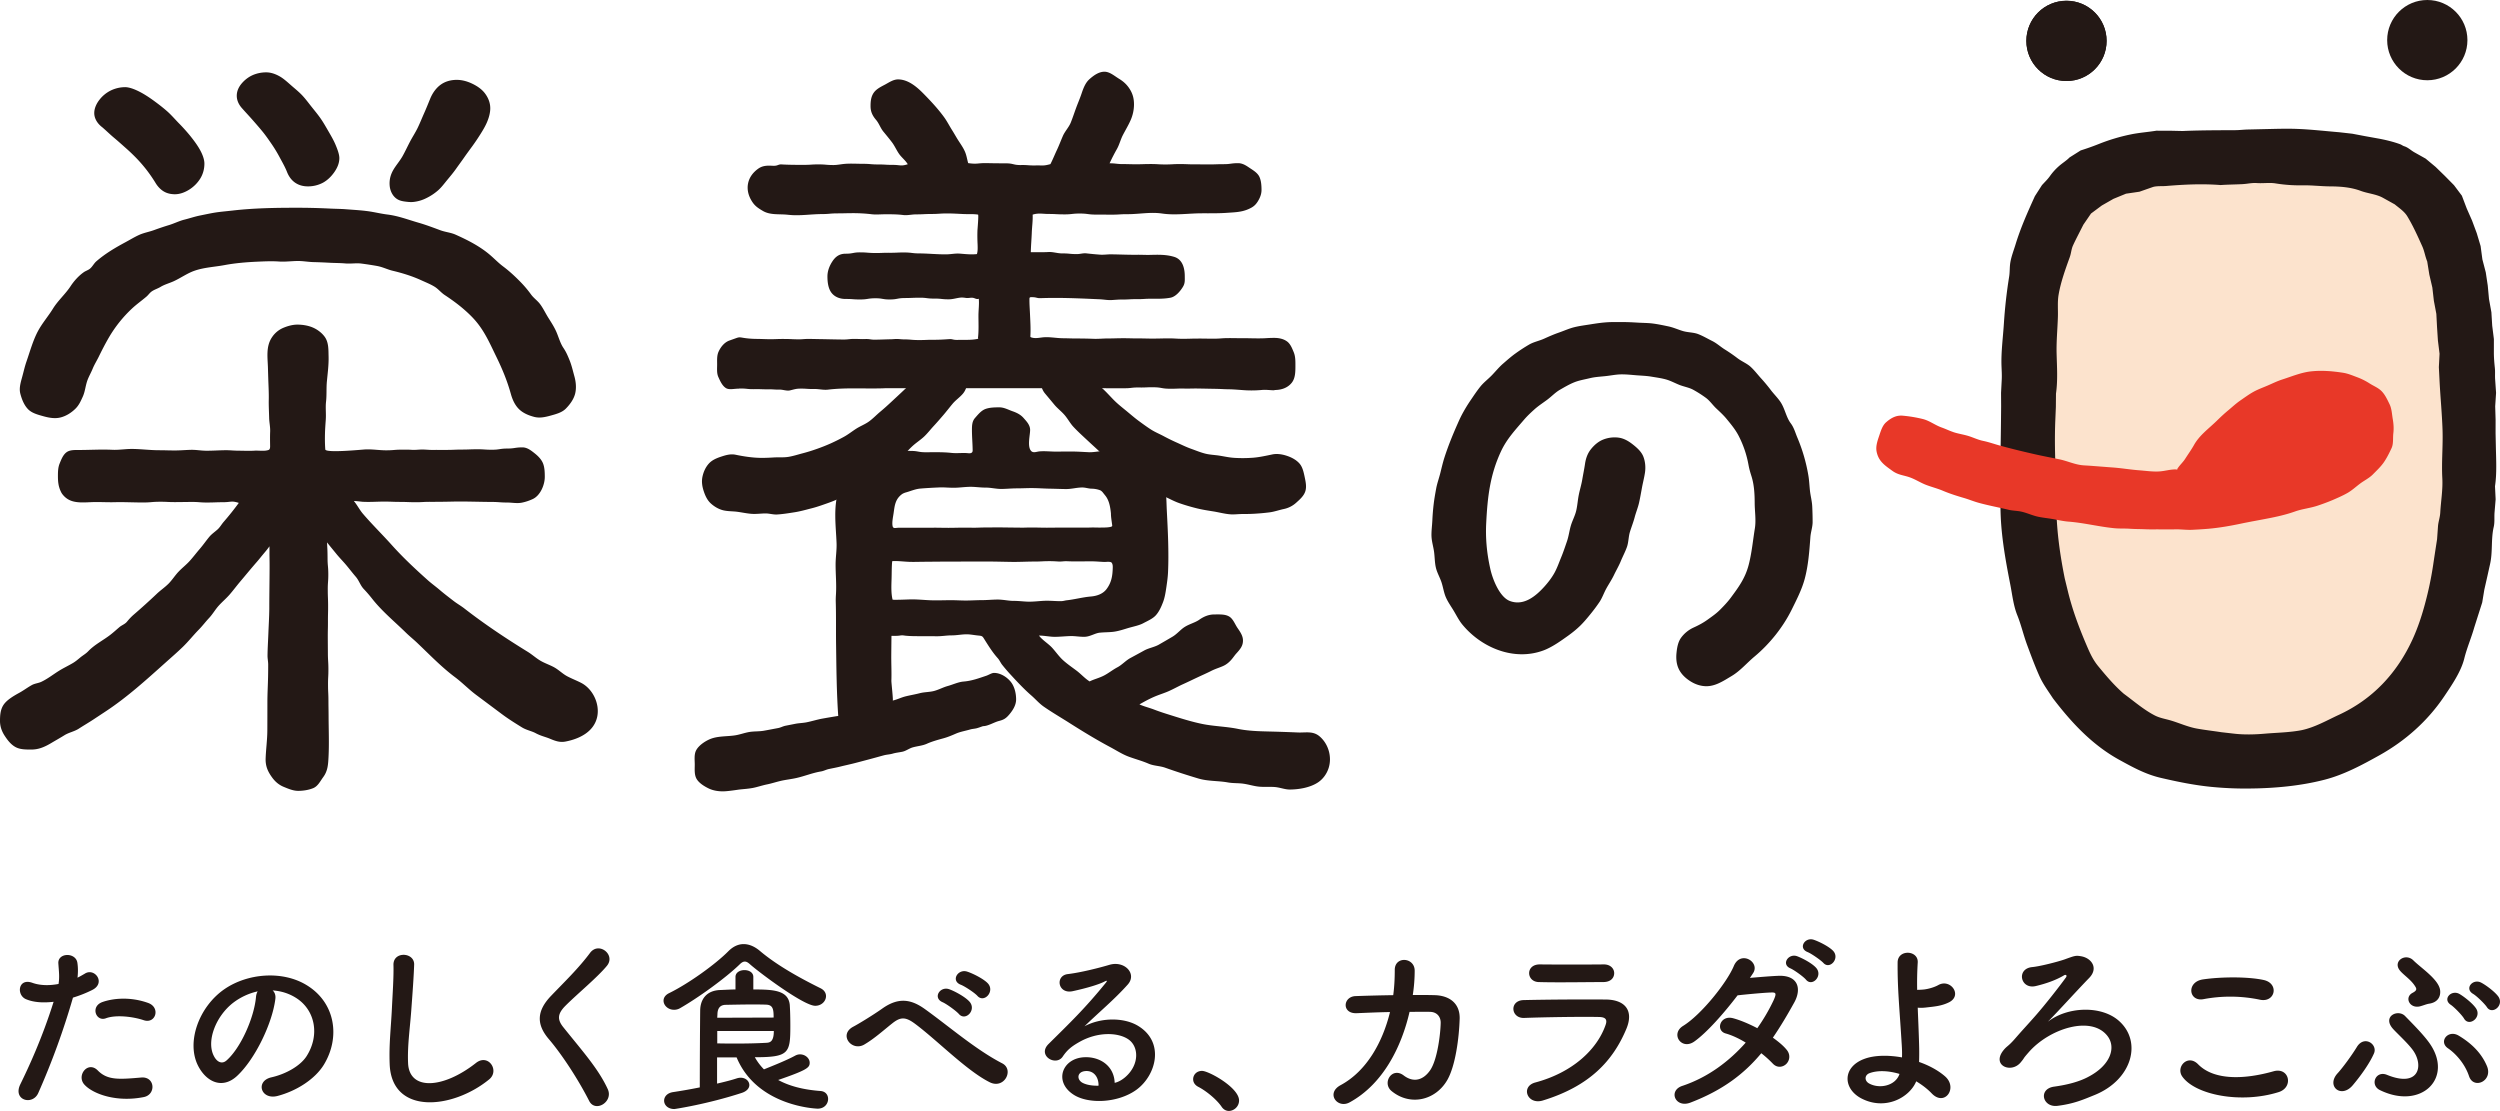
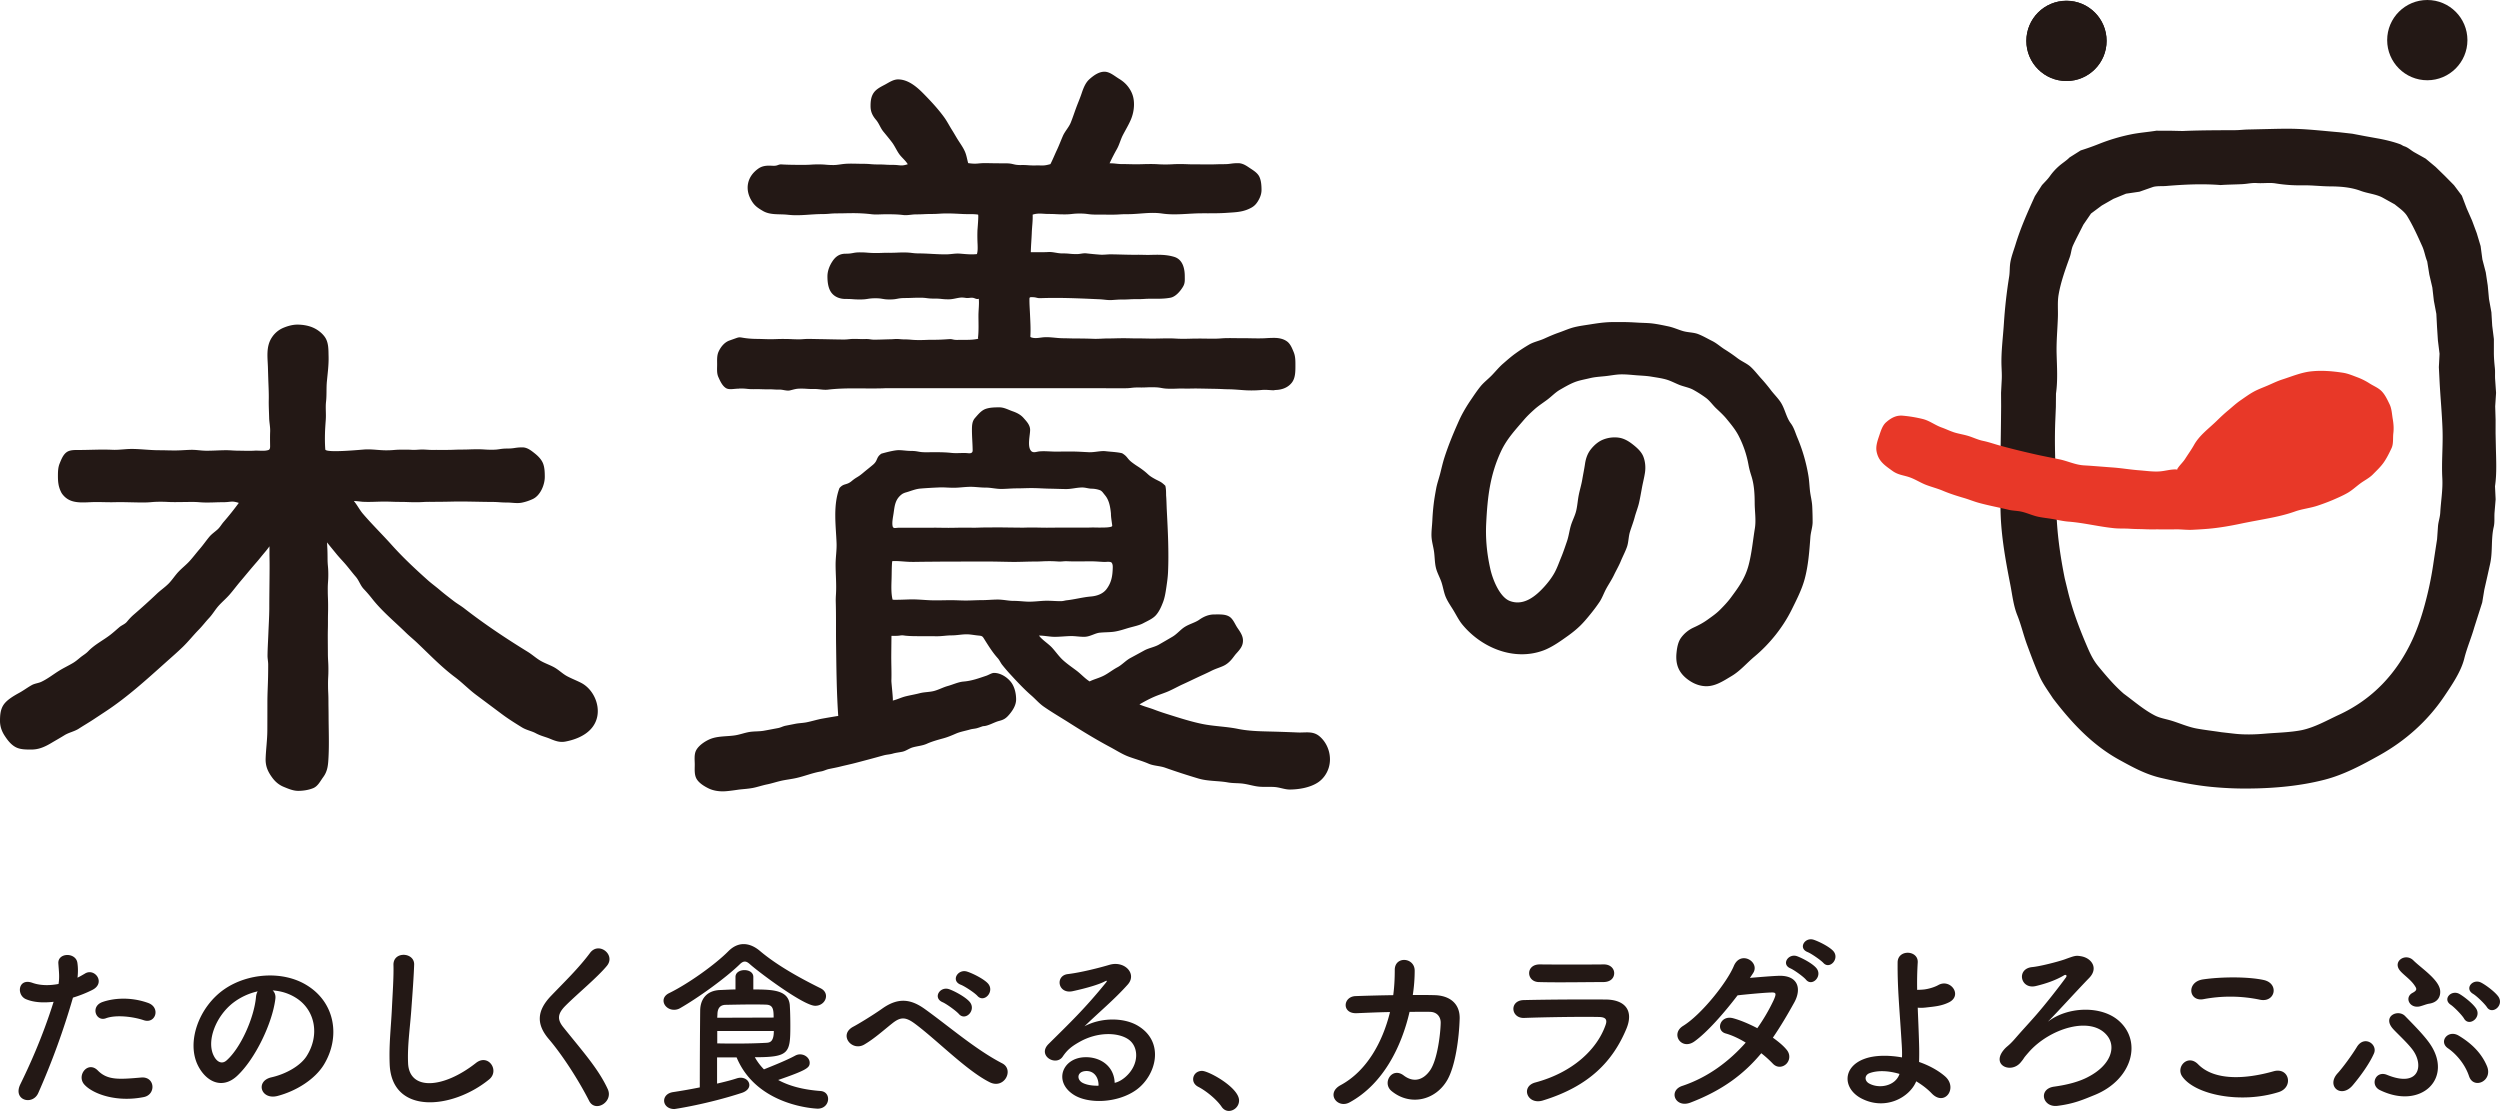
<svg xmlns="http://www.w3.org/2000/svg" viewBox="0 0 317.366 141.029" width="317.366" height="141.029">
-   <path d="M313.32 58.267c0 13.72-2.365 23.255-7.042 29.36s-11.665 8.78-20.91 8.78c-9.246 0-16.234-2.675-20.91-8.78-4.677-6.105-7.043-15.64-7.043-29.36s.307-25.518 3.954-31.729c3.647-6.21 10.635-6.832 23.999-6.832 13.363 0 20.35.622 23.998 6.832 3.647 6.21 3.954 18.009 3.954 31.729z" fill="#fce3cd" />
  <path d="M285.367 100.103a44.762 44.762 0 0 1-4.728-.22c-2.15-.216-4.233-.647-6.334-1.136-1.926-.449-3.528-1.332-5.26-2.284-3.44-1.891-6.074-4.723-8.435-7.816-.624-.962-1.259-1.799-1.728-2.853-.573-1.288-1.062-2.612-1.551-3.934-.467-1.26-.746-2.531-1.25-3.778-.484-1.201-.627-2.576-.877-3.854-.593-3.024-1.15-6.076-1.237-9.165-.11-3.931.016-7.836.053-11.765l.017-1.711-.01-1.711.088-1.707c.028-.559-.01-1.137-.03-1.696-.065-1.768.19-3.644.303-5.414.127-1.988.35-3.97.667-5.938.095-.591.052-1.176.143-1.755.12-.772.433-1.564.661-2.311.664-2.173 1.535-4.106 2.461-6.15l.895-1.396c.337-.378.73-.742 1.018-1.157a7.303 7.303 0 0 1 1.166-1.285c.427-.377.93-.674 1.323-1.08l1.413-.891a32.35 32.35 0 0 0 2.34-.832 23.735 23.735 0 0 1 3.978-1.192c1.1-.23 2.192-.3 3.295-.48l1.664.001 1.66.038c1.486-.065 2.973-.086 4.46-.096.744-.005 1.488-.007 2.233-.01.537-.003 1.061-.073 1.602-.085.887-.019 1.774-.042 2.661-.062 1.19-.027 2.347-.059 3.538-.015 1.809.067 3.607.276 5.407.426l1.649.187 1.63.31 1.628.293c.909.163 1.938.412 2.806.73.184.066.329.199.524.258.482.145.848.523 1.282.766l1.435.804 1.262 1.052 1.174 1.142 1.162 1.178 1 1.333.61 1.608.685 1.555.594 1.597.49 1.633.225 1.693.43 1.649.253 1.684.156 1.697.305 1.682.103 1.704.213 1.698-.002 1.71c-.001.655.057 1.308.125 1.958.052.497.001.973.036 1.455l.118 1.706-.111 1.71.051 1.71-.003 1.71.036 1.711c.034 1.632.136 3.404-.11 5.017l.082 1.657-.137 1.648c-.053.637.038 1.24-.106 1.859-.362 1.563-.11 3.163-.467 4.728l-.359 1.617-.366 1.613-.269 1.632-.503 1.576-.5 1.57c-.38 1.34-.938 2.616-1.275 3.975-.414 1.667-1.596 3.386-2.545 4.796-2.106 3.13-4.928 5.64-8.22 7.478-2.212 1.235-4.484 2.46-6.95 3.1-3.138.815-6.51 1.106-9.747 1.125zm-.01-76.797a9.267 9.267 0 0 1-.684.07c-.925.047-1.845.051-2.771.116-2.334-.184-4.594-.073-6.938.12-.52.044-1.22-.027-1.71.145l-1.656.58-1.71.251-1.592.653-1.48.846-1.37 1.02-.97 1.415-.76 1.495c-.189.373-.377.75-.55 1.13-.228.5-.232.986-.418 1.5-.559 1.55-1.146 3.166-1.42 4.787-.149.879-.059 1.866-.085 2.758-.047 1.559-.206 3.153-.164 4.71.045 1.676.16 3.407-.08 5.068l-.015 1.689-.07 1.69c-.092 2.253-.045 4.508.06 6.758.067 1.475.05 2.95.074 4.426.049 3 .476 5.96 1.061 8.886l.397 1.627c.585 2.41 1.422 4.635 2.395 6.909.417.973.791 1.808 1.48 2.643 1.025 1.241 2.012 2.414 3.225 3.471 1.277.93 2.567 2.067 3.983 2.779.56.282 1.209.4 1.818.568 1.14.315 2.256.853 3.476 1.074 1.022.185 2.06.299 3.088.459l1.693.194c1.202.138 2.58.105 3.774.001 1.607-.14 3.12-.149 4.686-.44 1.697-.34 3.37-1.306 4.76-1.946 4.304-1.98 7.399-5.282 9.38-9.597.66-1.44 1.164-2.965 1.575-4.488a43.466 43.466 0 0 0 1.035-4.909c.164-1.103.332-2.205.504-3.307l.118-1.668c.05-.58.253-1.112.286-1.712.082-1.482.34-2.881.261-4.371-.11-2.07.098-4.082.028-6.155-.071-2.085-.28-4.204-.382-6.263l-.084-1.686.088-1.696-.209-1.682-.11-1.688-.089-1.69-.315-1.663-.192-1.677-.385-1.65-.268-1.667c-.264-.64-.344-1.291-.63-1.924-.58-1.29-1.162-2.588-1.895-3.802-.382-.631-1.032-1.05-1.596-1.518l-1.515-.842c-.83-.46-1.92-.54-2.805-.872-1.22-.457-2.558-.563-3.85-.57-1.18-.006-2.361-.156-3.544-.135a19.165 19.165 0 0 1-3.45-.248c-.705-.115-1.595.018-2.351-.039-.383-.028-.756.02-1.132.067zm-68.733 63.806c-.737 0-1.445-.248-2.06-.643-.598-.384-1.158-.897-1.474-1.593-.289-.635-.329-1.328-.265-1.975.065-.668.185-1.388.575-1.934a4.07 4.07 0 0 1 1.586-1.297c.608-.276 1.2-.583 1.768-.993.542-.391 1.108-.773 1.6-1.27.473-.477.95-.973 1.366-1.534.999-1.347 1.822-2.468 2.263-4.146.397-1.511.544-3.146.789-4.641.173-1.062-.017-2.164-.021-3.227-.005-1.128-.062-2.299-.402-3.382-.157-.498-.288-.93-.382-1.456a13.05 13.05 0 0 0-1.248-3.686c-.412-.8-.975-1.477-1.546-2.17-.4-.487-.863-.902-1.31-1.326-.453-.431-.815-.976-1.316-1.342-.501-.367-1.04-.71-1.587-1.012-.54-.297-1.187-.393-1.772-.626-.569-.227-1.122-.534-1.733-.701-.588-.16-1.21-.242-1.837-.347-.6-.1-1.222-.12-1.858-.169-.606-.046-1.224-.118-1.863-.118-.712 0-1.382.146-2.038.218-.7.077-1.378.106-2.025.265-.674.165-1.36.272-1.988.525-.632.255-1.228.606-1.825.95-.581.335-1.052.848-1.613 1.266-.532.397-1.105.761-1.63 1.233-.459.414-.906.833-1.307 1.301-1.107 1.295-2.176 2.422-2.908 3.98-1.424 3.035-1.728 5.869-1.894 9.139a20.5 20.5 0 0 0 .04 2.703c.09 1.092.245 2.05.48 3.114.279 1.27 1.16 3.579 2.49 4.078 1.767.665 3.312-.638 4.408-1.865.44-.492.898-1.074 1.258-1.73.338-.617.577-1.315.847-1.967.288-.696.513-1.392.726-2.006.222-.638.3-1.318.487-1.968.187-.649.529-1.256.686-1.913.157-.657.195-1.34.327-2.003s.336-1.312.448-1.978c.113-.668.253-1.33.35-1.998.101-.69.33-1.314.733-1.824.416-.527.94-.99 1.563-1.239a3.93 3.93 0 0 1 1.997-.243c.69.1 1.28.47 1.79.874.525.416 1.065.895 1.313 1.518.241.604.315 1.335.214 2.025-.092.63-.261 1.263-.381 1.911-.117.63-.226 1.273-.369 1.913-.14.629-.396 1.236-.562 1.867-.166.625-.408 1.229-.599 1.85-.191.622-.168 1.315-.385 1.925-.218.615-.533 1.195-.778 1.793-.249.606-.584 1.168-.86 1.749-.283.593-.647 1.13-.958 1.69-.322.577-.53 1.207-.882 1.74a20.534 20.534 0 0 1-1.164 1.56c-.417.517-.836 1.016-1.29 1.459-.476.463-.985.872-1.501 1.243-.963.691-2.092 1.501-3.206 1.907-3.73 1.358-7.847-.366-10.267-3.32-.4-.49-.705-1.093-1.06-1.694-.327-.554-.73-1.099-1.008-1.728-.264-.594-.35-1.275-.563-1.921-.206-.624-.564-1.216-.716-1.874-.149-.645-.137-1.328-.227-1.992-.09-.66-.301-1.314-.327-1.98-.025-.64.076-1.322.109-2.035.03-.65.083-1.326.165-2.024.076-.654.195-1.322.321-2.007.12-.652.356-1.29.525-1.961.163-.647.309-1.304.52-1.959.474-1.475 1.045-2.874 1.672-4.291.15-.338.299-.675.467-1.004a19.51 19.51 0 0 1 1.247-2.074c.379-.557.759-1.13 1.189-1.661.423-.523.983-.939 1.458-1.432.476-.494.908-1.03 1.42-1.472.517-.448 1.033-.906 1.585-1.299a21.339 21.339 0 0 1 1.72-1.118c.59-.34 1.29-.468 1.911-.751.617-.281 1.234-.55 1.88-.774.64-.222 1.262-.51 1.927-.676.655-.163 1.332-.248 2.011-.356.665-.106 1.337-.21 2.024-.262.67-.052 1.351-.037 2.041-.037.674 0 1.324.031 1.96.071.673.042 1.33.034 1.96.117.67.088 1.31.225 1.932.355.662.137 1.261.418 1.872.598.647.19 1.348.158 1.94.388.629.244 1.2.587 1.77.87.604.299 1.09.76 1.631 1.093a20.6 20.6 0 0 1 1.603 1.108c.54.407 1.184.653 1.65 1.08.502.458.898.992 1.32 1.455.462.507.878 1.01 1.252 1.504.403.532.893 1.001 1.252 1.553.542.836.687 1.88 1.271 2.66.424.566.574 1.192.844 1.826a21.525 21.525 0 0 1 1.388 4.762c.112.636.136 1.3.209 1.976.07.641.253 1.292.287 1.972.032.644.05 1.31.05 1.993 0 .644-.235 1.274-.282 1.908-.132 1.765-.26 3.618-.73 5.344-.362 1.333-1.031 2.634-1.641 3.868-1.115 2.254-2.799 4.354-4.727 5.964-.95.792-1.794 1.802-2.865 2.446-.549.33-1.084.673-1.666.937-.513.234-1.04.38-1.57.38zM112.282 49.277c-.012-.017.011-.045.03-.035s.012.045-.01.046c-2.39.091-4.838-.107-7.195.176-.575.07-1.15-.091-1.728-.082-.95.015-.951-.062-1.901-.046-.423.006-.781.126-1.185.222-.432.102-.942-.122-1.395-.1-.41.018-.808-.043-1.218-.037-.952.016-.953-.033-1.905-.018s-.954-.097-1.906-.082c-.044 0-.04.017-.085.017-.613 0-1.233.191-1.653-.087-.457-.303-.714-.89-.94-1.393-.218-.489-.153-1.048-.153-1.599 0-.554-.045-1.125.19-1.631.28-.607.745-1.177 1.379-1.403l.838-.298c.12-.042.24-.084.364-.097.135-.013.27.008.403.031.67.117 1.262.158 1.942.163.502.004 1.003.033 1.505.036.947.004.947-.034 1.894-.03.947.004.947.043 1.894.047.346.001.68-.045 1.02-.05.498-.006 1.001.013 1.5.02 1.053.014 2.115.05 3.165.054.249 0 .479-.023.722-.049.546-.059 1.09-.012 1.639-.005.214.003.435-.017.649-.006.264.013.511.077.781.078.722.003 1.442-.039 2.163-.05.256-.005.514-.038.768-.037.286.001.568.05.857.051.949.004.948.082 1.896.086.948.004.948-.038 1.895-.034.662.003 1.317-.035 1.973-.082.275-.02.358.014.598.064.283.058.633.025.928.025.744 0 1.496.028 2.218-.147-.055.004-.068-.075-.062-.129.105-.928.054-1.878.055-2.812 0-.698.112-1.448.041-2.132-.113.059-.25.04-.372.002-.121-.039-.237-.097-.363-.116-.292-.044-.586.057-.88.015-.257-.036-.478-.07-.742-.04-.486.057-.933.211-1.43.214-.934.006-.935-.097-1.87-.092-.936.006-.936-.118-1.873-.112-.937.006-.937.037-1.874.043-.936.006-.935.176-1.87.181-.939.006-.94-.158-1.878-.152-.94.006-.939.147-1.878.152-.94.006-.94-.069-1.88-.065-.8 0-1.457-.306-1.836-.851-.372-.537-.467-1.3-.467-2.012 0-.703.271-1.37.643-1.93.388-.583.886-.952 1.66-.952.933.004.934-.175 1.868-.17.936.006.936.076 1.872.082.935.005.935-.036 1.87-.03.936.005.937-.044 1.873-.038.937.006.936.113 1.874.119 1.133.007 2.282.129 3.408.12.442-.004.88-.079 1.322-.1.256-.01.513.012.768.035.596.053 1.224.098 1.819.03.12-.387.097-.88.083-1.266a21.379 21.379 0 0 1-.016-1.735c.007-.152.168-1.983.077-2.01-.6-.097-1.199-.046-1.802-.071-.711-.03-1.415-.08-2.127-.078-.993.004-.993.065-1.987.069-.993.004-.993.048-1.987.052-.526.003-1.075.146-1.587.082-.809-.102-1.57-.098-2.388-.095-.568.002-1.054.06-1.62-.004a20.176 20.176 0 0 0-2.352-.139c-.994.004-.994.023-1.989.027-.995.004-.994.087-1.989.09-1.368.006-2.72.233-4.07.11l-.328-.031c-1.021-.102-2.162.065-3.076-.47-.719-.422-1.109-.692-1.516-1.413-.363-.643-.526-1.37-.375-2.103.16-.771.63-1.378 1.254-1.834.454-.332.916-.41 1.464-.407.283 0 .59.05.868-.013.245-.056.367-.16.649-.144.936.058 1.901.057 2.834.057.94 0 .94-.059 1.881-.059.942 0 .942.082 1.884.082.489 0 .958-.109 1.44-.149.753-.062 1.577-.007 2.328-.007.943 0 .943.081 1.887.081.945 0 .945.055 1.89.055.946 0 .991.202 1.893-.082-.302-.502-.798-.866-1.12-1.336-.328-.48-.555-1.016-.902-1.472-.35-.46-.716-.898-1.081-1.343-.365-.444-.548-1.041-.925-1.48-.527-.616-.698-1.139-.698-1.753 0-.599.059-1.2.406-1.696.335-.478.896-.748 1.43-1.032.524-.28 1.056-.658 1.657-.658 1.27 0 2.372.939 3.214 1.794.937.953 1.848 1.927 2.634 3.007.375.516.668 1.104 1.009 1.64.248.389.47.798.72 1.196.31.493.671.981.905 1.516.218.499.272.967.417 1.473 1.197.172 1.193-.024 2.402.002 1.21.026 1.206.022 2.415.027.937.004.937.233 1.873.216.939-.017.94.068 1.879.05s.967.083 1.871-.166c.294-.564.53-1.17.814-1.77.277-.585.505-1.2.766-1.8.263-.604.764-1.109 1.005-1.708.25-.622.454-1.25.672-1.843.237-.644.503-1.251.695-1.832.27-.81.536-1.408.991-1.818.582-.524 1.227-.96 1.918-.96.672 0 1.255.532 1.86.901.58.353 1.038.779 1.396 1.378.346.576.494 1.156.494 1.878a4.97 4.97 0 0 1-.429 1.995c-.256.592-.628 1.212-.971 1.869-.306.583-.454 1.243-.78 1.814a24.21 24.21 0 0 0-.919 1.794c.526-.022 1.016.095 1.54.095.923 0 .923.025 1.846.025.922 0 .922-.03 1.843-.03.922 0 .922.054 1.845.054.923 0 .923-.05 1.847-.05.922 0 .922.036 1.845.036.924 0 .924.01 1.848.01.926 0 .926-.032 1.852-.032s.926-.127 1.852-.127c.614 0 1.089.358 1.508.636.457.303.977.618 1.202 1.122.219.489.258 1.1.258 1.651 0 .533-.21 1.034-.493 1.477-.319.5-.64.717-1.188.956-.889.386-1.76.394-2.71.461-1.076.076-2.151.058-3.223.06-1.675.006-3.342.274-5.004.03-1.494-.22-2.912.087-4.399.082-1.003-.004-1.004.064-2.007.06l-2.01-.007c-1.005-.004-1.004-.13-2.009-.134-1.005-.004-1.006.11-2.01.106-1.008-.004-1.007-.05-2.014-.054-.727-.002-1.26-.146-1.988.088.035.77-.082 1.531-.11 2.298-.031.825-.107 1.648-.125 2.473.755-.018 1.493.019 2.236-.025.583-.035 1.163.178 1.75.175.942-.006.943.091 1.885.086.417-.003.765-.14 1.203-.09.571.066 1.144.12 1.717.162.48.035.916-.045 1.394-.04 1.111.011 2.221.07 3.333.055.531-.006 1.062.029 1.593.016 1.06-.026 2.065-.062 3.092.25 1.076.327 1.344 1.452 1.344 2.48 0 .448.04.776-.16 1.19a2.21 2.21 0 0 1-.114.201c-.33.529-.9 1.191-1.535 1.313-.792.152-1.607.137-2.41.132-.944-.005-.944.058-1.888.052-.943-.005-.943.054-1.886.049-.428-.003-.85.04-1.276.064-.534.03-1.012-.073-1.538-.097l-.77-.034c-2.224-.1-4.436-.186-6.66-.11-.11.003-.219.007-.328-.006-.153-.017-.3-.066-.453-.091a2.936 2.936 0 0 0-.483-.026c-.059 0-.125.003-.167.044-.045.044-.047.114-.048.176-.01.612.037 1.2.064 1.813.044.976.11 1.954.053 2.927a.156.156 0 0 0 .01.079c.016.033.053.05.087.062.438.16.922.07 1.385.012.9-.112 1.766.095 2.662.1.6.003 1.171.036 1.772.033.714-.003 1.44.015 2.146.04.568.02 1.199-.044 1.778-.045.959-.002.958-.028 1.917-.03.958-.001.96.026 1.917.024.96-.001.96.024 1.919.022.958-.001.958-.024 1.917-.026.957-.001.958.055 1.916.053.958-.002.957-.03 1.916-.03.96-.002.96.017 1.92.015.959-.001.957-.072 1.917-.074.96-.001.96.016 1.92.015.962-.002.962.022 1.924.02.961-.001.961-.057 1.923-.062.626 0 1.17.128 1.593.42.456.313.66.842.88 1.368.209.495.227 1.007.227 1.578 0 .823.023 1.696-.453 2.312-.473.611-1.24.937-2.16.937-.044 0-.044.039-.088.038-.541-.008-1.023-.093-1.563-.041a14.1 14.1 0 0 1-2.116.037c-.68-.04-1.358-.112-2.04-.123-.951-.016-.95-.046-1.902-.06-.953-.016-.953-.02-1.906-.036-.954-.015-.955.019-1.91.004-.952-.016-.953.037-1.905.021-.955-.015-.953-.169-1.908-.184-.956-.016-.957.042-1.914.027s-.958.11-1.915.095m-76.39 14.519c-.618.133-1.252-.008-1.905-.01-.97-.003-.967-.071-1.938-.075-1.657-.005-3.358-.082-5.016-.043-.92.022-1.82.033-2.75.03-.971-.004-.975.052-1.946.049-.972-.004-.97-.037-1.943-.04-.972-.003-.97-.035-1.943-.039-.99-.003-1.789.075-2.808.024-.102-.005-1.143-.145-1.09-.08.418.508.716 1.113 1.138 1.605 1.168 1.364 2.446 2.611 3.648 3.953 1.428 1.594 2.974 3.038 4.565 4.46.489.438 1.025.82 1.52 1.242.576.493 1.182.952 1.784 1.416.441.34.907.597 1.347.94 2.58 2.004 5.3 3.817 8.064 5.515.555.342 1.043.795 1.605 1.125.562.33 1.197.532 1.766.85.569.32 1.044.808 1.62 1.117.574.307 1.19.539 1.77.837 1.489.763 2.392 2.667 2.05 4.303-.403 1.92-2.274 2.82-4.032 3.154-.747.142-1.332-.093-2.008-.375-.507-.211-1.138-.343-1.766-.685-.51-.277-1.185-.39-1.765-.75-.875-.54-1.73-1.075-2.549-1.687l-3.262-2.437c-.927-.692-1.728-1.533-2.665-2.234-1.747-1.306-3.253-2.887-4.831-4.383-.455-.431-.956-.83-1.414-1.278-1.43-1.4-3.044-2.724-4.282-4.304a17.624 17.624 0 0 0-1.075-1.244c-.42-.448-.596-1.077-1-1.542-.415-.477-.796-.985-1.206-1.473-.407-.485-.857-.936-1.259-1.43-.399-.493-.794-.96-1.186-1.462.041.824.063.997.067 2 .004 1.006.09 1.004.094 2.009.004 1.005-.071 1.006-.067 2.011.004 1.005.038 1.005.042 2.01.004 1.005-.025 1.006-.02 2.01.003 1.006-.023 1.007-.02 2.012s.008 1.005.012 2.01c.005 1.005.061 1.003.065 2.007.005 1.005-.05 1.006-.046 2.011.004 1.007.047 1.006.051 2.012.004 1.006.015 1.006.02 2.012.006 1.724.08 3.436-.009 5.154-.049.95-.092 1.753-.676 2.547-.37.502-.667 1.146-1.269 1.395-.572.236-1.271.344-1.912.344s-1.27-.276-1.843-.512c-.602-.249-1.066-.652-1.436-1.155-.587-.797-.884-1.489-.846-2.488.044-1.162.207-2.316.214-3.479.006-1.212.008-2.425.008-3.638 0-1.073.066-2.154.087-3.232.01-.507.014-1.015.014-1.522 0-.396-.088-.762-.084-1.158.01-.925.072-1.867.107-2.799.04-1.036.106-2.072.117-3.11 0-1.732.031-3.454.038-5.187a62 62 0 0 0-.013-1.515c-.007-.34.006-.873-.007-1.253-.188.297-.567.738-.81 1.027-.268.322-.524.652-.8.967-.748.855-1.471 1.743-2.199 2.603-.422.506-.813 1.035-1.246 1.532-.432.497-.941.922-1.384 1.412-.441.488-.767 1.08-1.22 1.56-.45.48-.847 1.012-1.31 1.483-.702.715-1.317 1.502-2.04 2.2-.704.682-1.447 1.323-2.177 1.976-2.424 2.17-4.846 4.378-7.571 6.177l-1.624 1.072c-.603.397-1.22.752-1.819 1.142-.55.357-1.253.48-1.817.83-.557.345-1.13.667-1.7 1.005-.934.559-1.672.816-2.51.816-.71 0-1.412 0-1.985-.304-.61-.324-1.039-.896-1.4-1.448C.219 92.832 0 92.202 0 91.522c0-.725.047-1.533.538-2.168.394-.51 1.066-.937 1.815-1.353.587-.308 1.113-.716 1.685-1.032.396-.22.83-.232 1.231-.425.814-.39 1.503-.946 2.263-1.415.549-.339 1.173-.632 1.74-.97.328-.196.619-.443.91-.686.345-.287.706-.473 1.014-.797.816-.856 1.875-1.368 2.795-2.077.4-.308.772-.648 1.155-.976.305-.261.708-.382.966-.694.274-.332.534-.618.866-.904a74.67 74.67 0 0 0 1.476-1.303c.486-.441.969-.881 1.446-1.337.474-.453 1.029-.822 1.495-1.29.462-.464.812-1.037 1.267-1.516.45-.474.977-.879 1.42-1.368.44-.485.832-1.013 1.265-1.513.428-.494.8-1.038 1.222-1.547.306-.369.71-.63 1.06-.95.306-.28.51-.663.788-.978a35.826 35.826 0 0 0 1.899-2.384c-.967-.3-.944-.092-1.956-.086-1.013.005-1.012.034-2.025.04-1.013.005-1.016-.079-2.029-.073-1.01.005-1.01.014-2.022.02-1.012.005-1.014-.049-2.027-.044-1.014.006-1.01.087-2.025.092-1.212.006-2.448-.068-3.66-.036-.807.021-1.622-.024-2.43-.02-.7.004-1.35.078-2.041.038-.906-.053-1.625-.296-2.208-1.072a1.785 1.785 0 0 1-.18-.32c-.303-.645-.359-1.233-.359-1.93 0-.55.008-1.093.214-1.599.213-.525.429-1.09.858-1.42.416-.32.993-.304 1.605-.304 1.416 0 2.802-.093 4.224-.025.845.04 1.72-.119 2.574-.107 1.107.015 2.196.158 3.308.162 1.009.004 1.008.026 2.018.03.69.003 1.37-.061 2.058-.079.686-.018 1.302.11 1.985.112.813.004 1.626-.057 2.433-.065.536-.005 1.073.058 1.616.06.682.003 1.38.04 2.06-.002.563-.035 1.26.098 1.791-.09.166-.06.193-.279.192-.455-.006-.62-.021-1.24.005-1.86.026-.611-.115-1.174-.128-1.783-.017-.754-.064-1.52-.048-2.275.02-.927-.041-1.865-.067-2.792-.011-.388-.026-.787-.035-1.182-.03-1.329-.293-2.745.5-3.942a3.236 3.236 0 0 1 1.407-1.197c.556-.238 1.203-.426 1.83-.426.642 0 1.336.111 1.908.348.603.248 1.177.68 1.547 1.183.528.716.48 1.652.504 2.509.029 1.064-.116 2.123-.216 3.18-.08.844-.01 1.71-.105 2.549-.088.77.019 1.524-.036 2.304-.043.607-.088 1.204-.101 1.811-.015.656-.01 1.29.04 1.958.037.484 4.636.025 5.051.004.915-.046 1.805.114 2.712.11.958-.004.957-.079 1.915-.083.485-.002.837-.01 1.298.022.462.032.935-.045 1.4-.039.38.006.75.05 1.132.05.958-.005.958.002 1.916-.001.96-.004.959-.038 1.918-.042.959-.004.959-.035 1.918-.039.96-.004.96.063 1.92.06.96-.004.958-.147 1.92-.151.96-.004.96-.144 1.921-.15.623 0 1.134.42 1.554.753.427.34.864.762 1.074 1.306.197.511.214 1.121.214 1.691 0 1.019-.57 2.355-1.506 2.8a6.23 6.23 0 0 1-1.374.463z" fill="#231815" />
-   <path d="M35.726 33.212c.683.014 1.34-.07 2.041-.08.673-.01 1.34.123 2.012.14.693.017 1.366.045 2.025.082.693.038 1.372.03 2.03.089.69.062 1.388-.069 2.04.016.688.09 1.364.194 2.011.31.682.123 1.31.448 1.948.6 1.244.295 2.495.682 3.66 1.217.56.257 1.138.483 1.662.803.48.293.827.752 1.295 1.061 1.26.831 2.47 1.747 3.518 2.836 1.457 1.516 2.146 3.175 3.035 4.993.766 1.567 1.39 3.076 1.855 4.752.203.729.525 1.417 1.029 1.91.52.51 1.228.801 1.932.984.684.178 1.37.032 2.099-.17.729-.202 1.433-.39 1.927-.895.51-.52.979-1.16 1.162-1.865.177-.683.118-1.473-.085-2.202-.19-.684-.347-1.397-.615-2.055-.25-.615-.44-1.064-.798-1.594-.397-.588-.614-1.43-.916-2.093-.268-.587-.622-1.138-.968-1.683-.367-.582-.655-1.211-1.056-1.75-.349-.468-.814-.764-1.154-1.236a14.024 14.024 0 0 0-1.385-1.634c-.667-.68-1.386-1.346-2.15-1.917-.611-.455-1.104-.981-1.688-1.479-1.292-1.101-2.828-1.879-4.369-2.568-.594-.266-1.292-.319-1.923-.554-.905-.336-1.837-.689-2.762-.955-1.372-.394-2.547-.865-3.974-1.044-.642-.08-1.275-.222-1.911-.334-1.093-.193-2.2-.241-3.309-.33-.67-.054-1.36-.054-2.058-.09a83.264 83.264 0 0 0-4.132-.104c-2.773 0-5.48.039-8.25.357-.67.077-1.395.137-2.06.234-.65.096-1.378.26-2.026.389-.685.136-1.344.363-1.995.525-.677.17-1.301.49-1.943.687a34.94 34.94 0 0 0-1.884.63c-.63.235-1.306.346-1.9.612-.614.275-1.187.63-1.763.938-1.307.702-2.57 1.448-3.697 2.423-.322.28-.504.693-.834.955-.23.181-.532.267-.774.438-.654.461-1.239 1.118-1.676 1.783-.657 1-1.587 1.798-2.227 2.835-.609.986-1.393 1.879-1.935 2.909-.612 1.164-.997 2.566-1.43 3.813-.22.628-.374 1.34-.545 1.955-.202.73-.412 1.436-.234 2.12.183.704.477 1.458.987 1.978.495.504 1.266.699 1.996.901.728.202 1.459.312 2.142.135.705-.183 1.344-.591 1.864-1.1.451-.442.67-.947.927-1.508.306-.668.337-1.315.57-2.009.182-.538.482-1.037.696-1.563.214-.526.52-1.008.77-1.518.417-.855.825-1.648 1.298-2.463a16.29 16.29 0 0 1 2.889-3.627c.593-.558 1.25-1.021 1.869-1.546.225-.19.388-.443.62-.622.34-.263.797-.385 1.166-.61.517-.316 1.14-.476 1.69-.729.906-.415 1.724-1.022 2.667-1.34 1.237-.419 2.504-.465 3.76-.7 1.399-.262 2.843-.379 4.263-.44.877-.038 1.777-.078 2.654-.017.107.007.212.012.317.014zM97.19 65.18c-.587 0-1.179.093-1.772.05-.585-.042-1.165-.168-1.754-.252-.58-.083-1.186-.056-1.769-.179-.631-.133-1.202-.477-1.65-.88-.462-.414-.724-.998-.917-1.589-.188-.572-.286-1.183-.153-1.815.133-.63.403-1.21.806-1.659.415-.462 1-.701 1.59-.895.572-.188 1.183-.367 1.814-.233.82.172 1.61.296 2.397.36.815.066 1.612.035 2.42-.015.628-.039 1.264.025 1.88-.075.62-.101 1.222-.298 1.827-.457a21.335 21.335 0 0 0 1.794-.556 23.08 23.08 0 0 0 1.746-.692 25.08 25.08 0 0 0 1.682-.839c.55-.3 1.04-.697 1.568-1.034.528-.338 1.134-.561 1.64-.932.506-.37.94-.836 1.421-1.235.484-.401.945-.823 1.403-1.248.508-.473 1.059-.98 1.621-1.516.526-.499 1.105-.977 1.627-1.513.52-.536.998-1.113 1.465-1.67.495-.59 1.2-.924 1.912-.986.71-.062 1.4.22 1.99.715.59.496.947 1.128 1.01 1.84.062.71-.05 1.505-.546 2.095-.388.464-.926.82-1.324 1.298-.394.473-.77.965-1.169 1.43-.407.473-.809.94-1.218 1.38-.433.467-.809.963-1.24 1.363-.445.415-.977.75-1.44 1.173-.453.412-.854.891-1.324 1.301-.463.405-.997.73-1.477 1.124-.478.392-.855.915-1.35 1.286-.495.372-1.023.703-1.536 1.046a27.33 27.33 0 0 1-1.581.976c-.54.31-1.133.508-1.69.77-.562.264-1.123.508-1.704.713-.71.249-1.409.508-2.129.69-.728.186-1.45.393-2.184.509-.741.117-1.486.239-2.229.284-.48.03-.97-.134-1.457-.134zm60.51.073c.587 0 1.176-.008 1.77-.051a25.516 25.516 0 0 0 1.763-.17c.58-.083 1.142-.287 1.724-.41a3.347 3.347 0 0 0 1.593-.807c.462-.415.96-.848 1.153-1.439.187-.572.05-1.209-.083-1.84-.133-.632-.27-1.266-.673-1.714-.415-.462-1.005-.767-1.595-.961-.573-.188-1.224-.303-1.855-.168-.82.171-1.6.346-2.388.41-.815.065-1.616.07-2.424.02-.629-.038-1.237-.175-1.854-.275-.62-.1-1.255-.111-1.86-.27-.607-.157-1.187-.4-1.777-.611-.59-.211-1.15-.486-1.722-.745a24.938 24.938 0 0 1-1.685-.819c-.55-.3-1.139-.535-1.667-.873-.528-.337-1.035-.71-1.54-1.08-.506-.372-.982-.782-1.463-1.182-.484-.401-.981-.786-1.438-1.211-.508-.473-.995-1.05-1.557-1.585-.526-.5-1.14-.942-1.661-1.48a30.848 30.848 0 0 1-1.503-1.64c-.494-.59-1.141-1.008-1.852-1.07-.712-.062-1.386.278-1.977.774-.59.495-.946 1.109-1.008 1.82-.062.711.048 1.489.544 2.08.389.463.784.938 1.181 1.416.394.473.903.854 1.302 1.318.408.474.7 1.042 1.109 1.482.433.467.888.893 1.318 1.294.446.414.898.838 1.362 1.26.452.413.899.845 1.368 1.255.464.404.973.764 1.453 1.157.478.392.936.815 1.431 1.187.496.372 1.06.65 1.572.994.516.346.996.75 1.53 1.056.539.31 1.153.47 1.71.73.563.265 1.107.555 1.688.76.709.249 1.425.458 2.145.64.727.186 1.463.301 2.197.417.74.117 1.47.327 2.213.373.48.03.969-.042 1.456-.042zM52.445 25.64c-.333.03-.68-.006-1.042-.054-.303-.04-.607-.104-.877-.248-.65-.345-1.014-1.085-1.063-1.82-.052-.774.148-1.408.49-1.988.34-.578.81-1.101 1.158-1.72.33-.59.613-1.206.927-1.805.313-.6.69-1.167.985-1.776.295-.608.542-1.24.819-1.857.276-.618.525-1.247.782-1.872.323-.768.779-1.352 1.303-1.737.615-.452 1.35-.625 2.061-.625.681 0 1.348.193 1.958.484.628.3 1.208.694 1.608 1.22.416.546.684 1.201.684 1.899 0 .557-.156 1.154-.403 1.744-.221.53-.536 1.056-.864 1.575a26.73 26.73 0 0 1-1.004 1.487c-.386.527-.75 1.02-1.047 1.448-.321.463-.679.941-1.03 1.44-.338.478-.722.935-1.1 1.391-.381.463-.737.948-1.172 1.334a6.69 6.69 0 0 1-1.476.982 4.73 4.73 0 0 1-1.697.498zm-32.733-2.472a18.857 18.857 0 0 0-1.107-1.602 18.324 18.324 0 0 0-1.273-1.471 24.245 24.245 0 0 0-1.41-1.342c-.482-.428-.96-.859-1.468-1.282-.484-.404-.944-.86-1.455-1.301-.704-.528-1.034-1.199-1.034-1.813 0-.602.272-1.199.672-1.707a4.136 4.136 0 0 1 1.432-1.165 4.222 4.222 0 0 1 1.805-.42c.532 0 1.22.25 1.97.648.552.293 1.144.679 1.747 1.122.536.393 1.095.821 1.63 1.293.518.457.976.993 1.456 1.488a23.48 23.48 0 0 1 1.395 1.54c.476.586.897 1.153 1.214 1.69.44.744.662 1.411.662 1.928 0 .663-.169 1.308-.513 1.874a4.424 4.424 0 0 1-1.374 1.399c-.575.37-1.22.612-1.856.612-.513 0-1.021-.108-1.458-.382-.387-.242-.746-.614-1.035-1.11zm19.374.492c-.594 0-1.13-.142-1.593-.45-.427-.287-.773-.709-1.026-1.3-.253-.657-.59-1.242-.901-1.82a18.024 18.024 0 0 0-1.04-1.742c-.387-.559-.767-1.118-1.196-1.643-.425-.52-.871-1.028-1.323-1.543-.44-.5-.907-.989-1.36-1.51-.44-.528-.59-1.055-.59-1.494 0-.576.237-1.113.642-1.583.363-.422.835-.8 1.396-1.046a4.29 4.29 0 0 1 1.716-.343c.523 0 1.128.176 1.756.545.483.285.947.715 1.454 1.158.444.388.936.779 1.375 1.25.415.446.785.954 1.177 1.444.39.49.793.972 1.141 1.476.367.53.672 1.079.97 1.59.34.585.654 1.132.875 1.643.306.712.52 1.328.52 1.78 0 .672-.285 1.285-.665 1.818-.374.527-.86 1.006-1.436 1.315a4.032 4.032 0 0 1-1.892.455z" fill="#231815" />
  <path d="M147.934 61.665c.095.382.097.83.097 1.211.051.562.055 1.236.092 1.959.133 2.584.27 5.227.154 7.796-.03.685-.126 1.316-.21 1.896-.1.683-.202 1.317-.407 1.866-.233.622-.504 1.232-.917 1.699-.398.448-1.012.707-1.62 1.029-.504.267-1.113.383-1.789.573-.554.157-1.14.373-1.824.485-.58.094-1.213.071-1.893.137-.59.056-1.193.482-1.865.52-.6.033-1.243-.108-1.912-.088-.605.018-1.239.088-1.903.096-.609.007-1.383-.162-2.045-.162.42.57 1.187 1.02 1.672 1.55.475.52.87 1.112 1.407 1.596.522.47 1.104.868 1.684 1.303.561.42 1.053.987 1.668 1.374.52-.273 1.218-.427 1.86-.766.552-.291 1.08-.717 1.695-1.045.564-.301 1.029-.842 1.626-1.165.574-.311 1.16-.627 1.745-.95.58-.322 1.29-.42 1.864-.746a127.14 127.14 0 0 0 1.724-1.002c.59-.348 1.027-.914 1.57-1.25.596-.371 1.284-.536 1.796-.881.668-.478 1.296-.698 1.963-.698.614 0 1.309-.046 1.832.24.539.292.764.99 1.098 1.474.35.51.694 1 .694 1.597 0 .67-.32 1.07-.856 1.658-.344.378-.645.976-1.369 1.422-.478.294-1.146.439-1.834.791-.527.27-1.13.53-1.797.845-.55.259-1.14.548-1.795.844-.566.256-1.144.587-1.794.875-.574.254-1.216.44-1.86.721-.623.272-1.251.615-1.837.95.555.26 1.252.424 1.845.652.724.28 1.465.512 2.205.744 1.288.405 2.578.81 3.9 1.083 1.507.311 3.043.325 4.535.628 1.322.27 2.679.305 4.023.337 1.211.029 2.377.07 3.591.122.998.043 1.926-.223 2.769.494 1.122.953 1.596 2.602 1.152 4.006-.234.742-.711 1.413-1.36 1.842-.999.66-2.425.9-3.6.9-.618 0-1.268-.283-1.962-.323-.626-.036-1.287.023-1.967-.047-.63-.066-1.264-.273-1.935-.369-.632-.09-1.303-.042-1.966-.16-1.283-.231-2.5-.13-3.757-.502a85.829 85.829 0 0 1-4.21-1.369c-.707-.25-1.433-.22-2.11-.513-.833-.361-1.69-.58-2.538-.897-.805-.303-1.547-.789-2.303-1.192-1.793-.955-3.567-2.04-5.255-3.113-1.063-.675-2.163-1.314-3.203-2.036-.59-.409-1.053-.964-1.595-1.432-.961-.832-1.913-1.867-2.777-2.808a22.2 22.2 0 0 1-.889-1.047c-.23-.284-.342-.6-.586-.871-.632-.703-1.138-1.509-1.64-2.31-.304-.485-.277-.508-.867-.564-.48-.046-.954-.15-1.439-.151-.627 0-1.253.137-1.877.135-.627-.002-1.254.115-1.877.111-.84-.005-1.678-.009-2.517-.01-.468-.001-.98-.011-1.447-.056-.15-.014-.299-.047-.45-.049a2.144 2.144 0 0 0-.336.032c-.352.052-.686.027-1.037.032 0 0-.025 2.354-.025 2.524-.005 1.05.05 2.107.014 3.157-.01.28.259 2.516.17 2.538.603-.145 1.051-.39 1.637-.537.603-.15 1.21-.248 1.794-.4.604-.157 1.245-.13 1.826-.286.603-.162 1.154-.469 1.73-.628.666-.183 1.335-.51 2.018-.567 1.048-.087 1.899-.41 2.883-.738.286-.096.683-.358.968-.358.824 0 1.633.522 2.124 1.122.474.582.685 1.444.685 2.242 0 .674-.355 1.302-.837 1.88-.433.519-.713.698-1.333.856-.618.157-1.398.66-2.03.66-.388.127-.366.138-.757.253-.29.085-.584.081-.872.167-.59.175-1.245.28-1.809.525-.527.228-1.01.437-1.571.592-.71.196-1.45.395-2.122.697-.565.253-1.186.29-1.787.458-.445.124-.844.445-1.289.546-.412.093-.83.122-1.254.247-.368.109-.763.117-1.137.218-.626.168-1.237.344-1.839.502-.628.166-1.24.332-1.841.486-.631.163-1.254.292-1.854.443-.475.12-.958.206-1.437.308-.344.074-.647.248-.987.304-1.082.18-2.063.59-3.113.83-.65.147-1.285.214-1.874.341-.66.144-1.266.353-1.848.47-.677.138-1.283.354-1.851.459-.712.13-1.356.147-1.892.227-.87.13-1.51.203-1.894.203-.69 0-1.319-.133-1.815-.377-.588-.288-1.188-.673-1.497-1.169-.332-.532-.255-1.259-.255-1.856 0-.586-.106-1.293.189-1.832.38-.697 1.374-1.312 2.115-1.528.92-.267 1.89-.205 2.83-.351.602-.094 1.19-.322 1.799-.424.601-.1 1.234-.053 1.84-.16.603-.107 1.208-.226 1.814-.339.333-.062.607-.23.942-.296l1.222-.241c.485-.096.976-.098 1.456-.195.603-.122 1.195-.304 1.797-.43.183-.038 2.208-.39 2.21-.371-.21-3.028-.232-6.07-.274-9.102-.024-1.793.013-3.585-.039-5.377-.01-.328.006-.656.026-.984.077-1.267-.046-2.488-.047-3.753 0-.92.158-1.834.122-2.743-.091-2.298-.461-4.763.366-6.969.556-.647.884-.333 1.538-.88.656-.549.74-.449 1.396-.997.657-.55.667-.537 1.324-1.087s.363-.935 1.075-1.412c.55-.15 1.221-.335 1.863-.419.582-.076 1.222.075 1.857.075.94 0 .94.169 1.88.169 1.09 0 2.187-.038 3.274.082.727.08 1.466-.036 2.16.042.19.022.422.001.507-.168a.513.513 0 0 0 .035-.239c-.01-.852-.09-1.694-.09-2.55 0-.626.034-1.12.407-1.537.364-.409.768-.93 1.333-1.13.53-.189 1.179-.2 1.753-.2.59 0 1.131.312 1.653.492.575.199 1.047.448 1.408.859.368.419.832.884.832 1.516 0 .673-.389 2.102.129 2.67.272.298.7.086 1.046.056.736-.064 1.48.035 2.211.028.745-.008 1.494-.023 2.24-.008.659.014 1.303.062 1.929.087.744 0 1.421-.202 2.033-.131.72.084 1.47.105 2.088.259.73.435.594.663 1.272 1.175.68.512.718.462 1.398.975.68.513.602.608 1.343 1.031.766.438.861.352 1.475.945zm-6.746 5.096c.013-.056-.008-.134-.023-.257-.054-.438-.137-.887-.137-1.33-.078-.775-.213-1.633-.707-2.252l-.28-.35a1.199 1.199 0 0 0-.283-.282c-.08-.05-.17-.08-.26-.108a3.282 3.282 0 0 0-.927-.145c-.388-.008-.76-.147-1.149-.152-.706-.007-1.41.21-2.124.2-.672-.009-1.364-.039-2.07-.05-.68-.012-1.374-.065-2.077-.073-.685-.009-1.38.034-2.079.034-.682 0-1.335.073-1.958.074-.688 0-1.34-.172-1.96-.17-.692.003-1.345-.105-1.957-.1-.705.007-1.357.105-1.962.118-.717.015-1.373-.067-1.962-.041-.796.034-1.604.078-2.4.143-.658.053-1.18.293-1.8.472a2.075 2.075 0 0 0-.48.183 1.5 1.5 0 0 0-.187.133c-.778.633-.835 1.43-.968 2.348-.07.485-.218 1.128-.13 1.61.07.39.395.232.727.231l1.532-.003c.652-.001 1.305-.003 1.957 0 .571.002 1.207-.012 1.767 0 .515.009.966.018 1.497.01.414-.005.825-.016 1.241-.02a73.15 73.15 0 0 1 1.028-.001c.19 0 .346.013.571.011.197-.002.387-.006.579-.013.372-.012.721-.022 1.108-.022.667 0 1.256-.013 1.93-.004.775.011 1.557.02 2.333.027.133.002.267.003.399 0 .126-.001.248-.006.373-.01.61-.014 1.36 0 1.963.013.744.017 1.601-.01 2.36-.009l2.204.001c.372 0 .771.008 1.14.002.28-.004.54-.02.83-.016.203.002.403.008.605.01.15.001.3 0 .45-.002.325-.003.798-.007 1.102-.09.123-.032.17-.065.184-.12zm-27.589 4.463c-.086 0-.172.002-.258.006-.023.001-.048.003-.064.018-.02.017-.022.045-.025.07-.062.715-.047 1.417-.07 2.135-.025.85-.078 1.835.126 2.664.016.066 2.009-.019 2.206-.024.828-.022 1.673.067 2.501.104.902.04 1.833-.006 2.74-.005.612 0 1.222.042 1.829.042.704 0 1.382-.048 2.033-.049.708 0 1.384-.073 2.031-.074.713 0 1.39.171 2.033.169.718-.003 1.395.105 2.03.1.73-.007 1.407-.105 2.035-.117.742-.014 1.42.07 2.032.046.217-.008.42-.081.638-.105 1.022-.111 2.049-.396 3.06-.48.748-.062 1.528-.318 1.998-.947.628-.842.756-1.672.784-2.697.006-.225 0-.47-.14-.647-.14-.179-.72-.09-.916-.096-.507-.015-1-.07-1.518-.076-1.07-.011-2.145.04-3.211-.015-.41-.02-.704.06-1.106.035-.37-.023-.726-.044-1.103-.044-.991 0-.991.05-1.982.05-.936 0-1.86.057-2.805.045-1.047-.013-2.092-.048-3.14-.048l-1.982.002c-1.32 0-2.646.011-3.97.011-.992 0-.992.017-1.984.017-.676 0-1.315.036-2 .009-.599-.024-1.199-.1-1.802-.1zM4.853 138.764c-.723 1.615-3.276.916-2.265-1.132 1.036-2.12 2.747-5.783 4.217-10.457-1.277.144-2.506.096-3.518-.337-1.229-.53-.988-2.723.82-2.073 1.011.362 2.192.362 3.324.145.145-.892.048-1.542-.024-2.602-.096-1.374 2.169-1.446 2.41-.12.096.602.096 1.252.023 1.927.338-.169.627-.337.916-.506 1.253-.82 2.747 1.18.94 2.072a15.62 15.62 0 0 1-2.434.964 94.743 94.743 0 0 1-4.409 12.12zm5.855-1.084c-1.036-1.157.458-3.06 1.71-1.783 1.23 1.253 2.7 1.132 5.518.89 1.759-.144 1.903 2.17.313 2.483-3.493.699-6.48-.41-7.541-1.59zm2.723-8.409c-1.253.458-2-1.517-.41-2.072 1.229-.434 3.421-.723 5.782.12 1.614.58.964 2.7-.554 2.194-1.35-.458-3.541-.724-4.818-.242zm21.521-2.433c-.386 3.06-2.554 7.613-4.867 9.758-1.856 1.71-3.88.771-4.94-1.301-1.517-2.988.097-7.469 3.326-9.71 2.963-2.048 7.372-2.385 10.408-.554 3.735 2.24 4.337 6.674 2.24 10.12-1.132 1.855-3.493 3.348-5.878 3.975-2.12.554-2.867-1.88-.795-2.361 1.83-.41 3.686-1.447 4.481-2.699 1.71-2.699 1.06-5.855-1.325-7.373-.94-.602-1.952-.891-2.988-.964.265.242.41.627.338 1.109zm-5.349.458c-2.24 1.734-3.445 4.938-2.434 6.794.362.699.988 1.06 1.59.53 1.808-1.59 3.494-5.42 3.735-8.023.024-.29.096-.554.217-.748a7.98 7.98 0 0 0-3.108 1.447zm19.864 7.758c-.097-2.53.168-4.579.289-7.132.072-1.566.24-3.927.193-5.421-.049-1.783 2.674-1.639 2.626-.048-.049 1.518-.217 3.807-.338 5.42-.168 2.555-.53 4.747-.433 7.084.144 3.518 4.433 3.277 8.625-.024 1.566-1.229 3.036.988 1.663 2.096-4.698 3.831-12.408 4.53-12.625-1.975zm25.323 4.698c-1.398-2.746-3.446-5.88-5.108-7.83-1.59-1.856-1.59-3.567.289-5.518 1.638-1.71 3.493-3.494 4.94-5.445 1.107-1.47 3.276.241 2.143 1.638-1.204 1.47-3.758 3.566-5.252 5.06-1.036 1.036-1.084 1.759-.29 2.746 2.41 3.012 4.458 5.277 5.639 7.855.746 1.614-1.59 3.036-2.361 1.494zm28.696-12.072c-1.47 0-7.156-4.263-8.312-5.3-.217-.193-.41-.313-.627-.313-.192 0-.41.12-.626.337-1.831 1.783-5.373 4.314-7.566 5.567a1.478 1.478 0 0 1-.794.216c-.748 0-1.326-.554-1.326-1.157 0-.361.217-.723.723-.964 2.458-1.204 5.879-3.662 7.517-5.324.579-.578 1.23-.892 1.928-.892.674 0 1.397.29 2.096.892 2.144 1.807 5.011 3.397 7.638 4.698.506.241.722.626.722 1.012 0 .627-.554 1.229-1.373 1.229zm-12.456 6.554v3.325c.94-.216 1.806-.433 2.53-.674.168-.048.313-.073.457-.073.651 0 1.109.434 1.109.94 0 .361-.29.771-.964.988-4.433 1.445-8.505 2.048-8.554 2.048-.843 0-1.3-.53-1.3-1.06 0-.482.361-.964 1.108-1.085a71.22 71.22 0 0 0 3.42-.602c0-3.324.025-7.517.05-9.781.023-1.422.819-2.506 2.505-2.579.699-.024 1.35-.072 1.976-.072v-1.59c0-.579.578-.868 1.132-.868.578 0 1.132.29 1.132.867v1.591c2.555 0 4.434.096 4.626 1.951.049.7.073 1.736.073 2.675 0 3.469-.169 3.976-4.506 3.976a7.19 7.19 0 0 0 1.157 1.542c1.012-.41 2.843-1.133 3.951-1.736.217-.12.434-.169.627-.169.674 0 1.228.507 1.228 1.061 0 .627-.313.916-4 2.192 1.374.747 3.109 1.229 5.374 1.398.65.049.964.506.964 1.012 0 .602-.458 1.23-1.326 1.23-.096 0-7.686-.242-10.288-6.507H91.03zm7.18-5.06c0-1.035-.073-1.614-.964-1.638-.579-.023-1.157-.023-1.783-.023-1.012 0-2.096.023-3.373.047-.675.025-.988.434-1.012 1.157 0 .144-.024.313-.024.482l7.155-.024zm-7.156 1.712v1.566c.867.023 1.638.023 2.337.023 1.397 0 2.578-.023 3.903-.095.434-.025.94-.121.94-1.494h-7.18zm25.079-.94c-1.204-.891-1.83-.844-2.843-.049-1.156.916-2.289 1.952-3.566 2.7-1.59.939-3.325-1.253-1.397-2.266.602-.313 2.433-1.421 3.662-2.288 2.096-1.494 3.71-1.18 5.445.072 3.084 2.216 6.433 5.132 9.782 6.866 1.566.795.29 3.325-1.566 2.41-2.915-1.446-6.722-5.374-9.517-7.445zm3.518-2.723c-1.277-.554-.313-2.072.867-1.638.675.241 1.976.94 2.53 1.542.988 1.06-.482 2.578-1.325 1.59-.337-.385-1.566-1.277-2.072-1.494zm2.313-2.216c-1.301-.506-.361-2.048.82-1.662.674.216 1.999.867 2.577 1.445 1.012 1.012-.41 2.601-1.277 1.639-.337-.386-1.614-1.23-2.12-1.422zm20.938 11.685c1.76-1.566 1.687-3.855.313-4.77-1.253-.844-3.855-1.012-6.288.409-.964.555-1.47.988-2.024 1.808-.867 1.276-3.277-.145-1.783-1.615 2.65-2.627 4.602-4.481 7.276-7.782.266-.338.024-.241-.168-.145-.675.362-2.265.843-4.048 1.229-1.903.41-2.264-1.976-.626-2.169 1.614-.192 3.927-.77 5.3-1.18 1.928-.554 3.518 1.157 2.313 2.505-.77.867-1.734 1.808-2.698 2.698-.964.892-1.928 1.76-2.795 2.603 2.12-1.133 4.987-1.133 6.77-.072 3.47 2.072 2.338 6.312-.193 8.143-2.385 1.711-6.144 1.808-7.975.603-2.553-1.662-1.421-4.65 1.422-4.746 1.927-.073 3.735 1.084 3.807 3.252.457-.096.964-.385 1.397-.77zm-5.131-.722c-1.061.095-1.109 1.084-.338 1.493.554.289 1.35.385 2.024.361.024-1.108-.626-1.951-1.686-1.854zm17.309 4.529c-.602-.892-1.927-2-2.963-2.53-.458-.24-.65-.602-.65-.963 0-.555.433-1.06 1.131-1.06.844 0 4.698 2.12 4.698 3.758 0 .77-.65 1.325-1.3 1.325-.337 0-.675-.169-.916-.53zm17.161-11.879c-1.927.097-1.782-2.096-.168-2.168 1.373-.048 3.06-.096 4.794-.12.145-1.084.194-2.17.194-3.18-.025-1.832 2.553-1.64 2.529.096 0 .915-.072 1.975-.24 3.06.987 0 1.926 0 2.77.024 1.879.048 3.229 1.036 3.18 2.987-.072 2.434-.53 5.927-1.542 7.735-1.493 2.65-4.746 3.397-7.108 1.445-1.228-1.012.05-3.108 1.542-1.976 1.302.989 2.53.555 3.373-.675.94-1.397 1.302-4.721 1.326-5.974.024-.772-.457-1.398-1.326-1.422-.747-.024-1.662 0-2.626 0-1.011 4.385-3.325 9.155-7.613 11.492-1.542.844-3.06-1.156-1.133-2.192 3.301-1.782 5.326-5.445 6.265-9.276-1.518.024-3.012.096-4.217.145zm23.615 11.084c-1.975.602-2.866-1.783-.939-2.29 4.747-1.276 7.807-4.191 8.89-7.251.242-.65.122-1.036-.794-1.06-2.458-.048-6.939.024-9.517.12-1.71.073-1.928-2.216-.072-2.265 3.107-.072 7.155-.096 10.432-.072 2.41.024 3.59 1.374 2.602 3.734-1.687 4.024-4.626 7.253-10.602 9.084zm7.663-15.034c-2.265 0-5.59.072-8.192 0-1.59-.05-1.686-2.266.168-2.241 2.314.024 5.687.024 8.12 0 .82 0 1.301.53 1.301 1.108s-.41 1.133-1.397 1.133zm11.084 15.299c-1.928.747-2.868-1.518-1.037-2.12 3.326-1.109 6-3.181 8.048-5.494-.868-.53-1.759-.94-2.53-1.156-1.35-.361-.723-2.41.964-1.928.891.242 1.975.699 3.036 1.253a23.751 23.751 0 0 0 2.023-3.445c.458-.988.362-1.108-.264-1.085-.964.024-3.446.266-4.265.362-1.686 2.216-3.903 4.746-5.517 5.878-1.615 1.109-3.037-.987-1.398-1.999 2.337-1.446 5.566-5.517 6.433-7.59.843-2.047 3.325-.553 2.482.844-.121.192-.265.41-.434.65 1.18-.096 2.505-.216 3.663-.265 2.481-.072 2.915 1.663 1.975 3.373-.891 1.614-1.783 3.108-2.722 4.481.674.483 1.3.989 1.734 1.519.555.65.386 1.42-.048 1.831-.433.41-1.156.53-1.71-.072a13.728 13.728 0 0 0-1.446-1.302c-2.145 2.578-4.843 4.675-8.987 6.265zm12.697-17.035c-1.229-.505-.265-1.95.844-1.542.65.242 1.854.868 2.384 1.446.94 1.012-.458 2.482-1.253 1.542-.312-.385-1.493-1.229-1.975-1.446zm2.169-2.072c-1.23-.481-.362-1.927.77-1.565.65.217 1.88.82 2.434 1.373.964.964-.386 2.481-1.205 1.566-.337-.361-1.518-1.18-2-1.374zm6.777 18.553c-2.312-1.253-2.36-3.951.41-4.987 1.277-.483 3.035-.506 4.795-.194.024-.53 0-1.06-.024-1.493-.29-4.82-.555-7.108-.53-10.554 0-1.71 2.65-1.59 2.553 0-.072 1.181-.095 2.29-.072 3.47.313 0 .65-.024.892-.048.722-.096 1.397-.338 1.783-.554 1.517-.868 3.084 1.229 1.445 2.144-.458.241-.987.41-1.518.506s-1.06.144-1.47.193a5.177 5.177 0 0 1-1.06.024c.049 1.35.121 2.843.17 4.602a36.09 36.09 0 0 1 0 2.288c1.252.434 2.408 1.06 3.275 1.808 1.711 1.47-.023 3.927-1.686 2.168-.554-.578-1.229-1.084-1.951-1.518-.867 2.096-3.976 3.76-7.012 2.145zm1.085-3.18c-.65.24-.675.987-.024 1.324 1.3.699 3.325.29 3.83-1.228-1.372-.41-2.746-.483-3.806-.097zm31.649-6.65c2.989 2.626 1.711 7.444-3.011 9.396-1.541.626-2.674 1.132-4.746 1.398-1.928.264-2.53-2.145-.458-2.434 1.758-.241 3.228-.65 4.313-1.23 2.843-1.47 3.59-3.734 2.457-5.203-2.048-2.65-7.396-.94-10.022 2.096-.844.964-.386.53-.989 1.253-1.18 1.445-3.686.434-2.24-1.47.482-.627.626-.505 1.542-1.566 1.132-1.3 1.349-1.494 2.578-2.892 1.229-1.397 2.963-3.613 3.855-4.842.192-.265 0-.41-.217-.29-1.084.651-2.386 1.086-3.614 1.375-1.951.457-2.506-2.217-.434-2.41 1.012-.096 3.229-.674 4.072-.963 1.326-.483 1.446-.53 2.12-.41 1.301.216 2.265 1.494 1.012 2.77-1.614 1.663-3.734 4.024-5.228 5.542 2.481-1.928 6.77-2.097 9.01-.12zm8.058 7.083c-.867-1.229.7-2.892 2-1.567 2.048 2.097 5.951 1.928 9.589.892 2-.554 2.578 2.048.627 2.65-4.77 1.495-10.553.362-12.216-1.975zm2.698-9.83c-1.903.361-2.215-2.193-.072-2.506 2.29-.337 5.687-.361 7.687.072 2.023.434 1.493 2.915-.458 2.506a18.324 18.324 0 0 0-7.157-.072zm17.029 9.396c.602-.65 1.807-2.289 2.433-3.325.94-1.542 2.675-.337 2.17.82-.58 1.325-1.76 2.939-2.7 4.047-1.47 1.735-3.42.097-1.903-1.542zm5.348 2.145c-1.3-.65-.529-2.53.916-1.928 4.073 1.662 4.674-1.18 3.301-3.108-.65-.915-2.048-2.168-2.578-2.77-1.35-1.567.675-2.507 1.566-1.59.915.939 2.24 2.264 3.012 3.324 3.276 4.458-.916 8.673-6.217 6.072zm5.084-10.625c-1.3.312-2-1.133-.94-1.711.507-.266.579-.458.362-.795-.53-.892-1.542-1.494-2-2.097-.867-1.156.772-2.217 1.759-1.228.988.987 3.325 2.481 3.397 3.879.048.674-.264 1.445-1.421 1.614-.313.048-.771.241-1.157.338zm6.24 8.866c-.578-1.735-1.855-2.988-2.673-3.542-1.23-.844 0-2.41 1.348-1.614 1.325.795 2.795 1.975 3.59 3.854.82 1.904-1.686 3.036-2.264 1.302zm-.625-7.3c-.242-.434-1.253-1.47-1.687-1.76-1.108-.722.072-1.975 1.108-1.373.579.337 1.663 1.181 2.096 1.831.747 1.157-.892 2.362-1.517 1.301zm2.89-1.47c-.264-.41-1.3-1.421-1.759-1.687-1.131-.675-.023-1.976 1.036-1.421.603.313 1.711 1.132 2.17 1.759.794 1.132-.795 2.385-1.447 1.348z" fill="#231815" />
  <path d="M276.398 59.533c.283-.467.704-.822.998-1.282.381-.598.783-1.15 1.123-1.758.707-1.264 1.891-2.092 2.893-3.075.465-.456.944-.906 1.463-1.336.502-.416.985-.87 1.54-1.252.538-.368 1.075-.767 1.665-1.094.569-.315 1.199-.538 1.819-.806.596-.257 1.193-.554 1.839-.76 1.179-.379 2.39-.887 3.62-1.023 1.358-.15 2.74-.036 4.085.173.603.094 1.161.33 1.736.546a8.21 8.21 0 0 1 1.62.802c.506.329 1.117.554 1.55 1.003.442.458.717 1.068.995 1.639.278.57.294 1.21.4 1.836.108.628.156 1.221.082 1.848-.075.634.037 1.33-.23 1.903-.294.63-.607 1.258-.983 1.8-.39.561-.906 1.039-1.373 1.516-.473.482-1.105.782-1.646 1.187-.535.4-1.031.867-1.624 1.2-.58.328-1.202.596-1.827.869a26.21 26.21 0 0 1-1.89.71c-.947.326-1.966.416-2.905.75-.971.344-1.946.583-2.955.788-1.317.268-2.615.484-3.931.761-1.35.284-2.71.522-4.083.644-.7.062-1.395.1-2.073.134-.709.035-1.406-.067-2.077-.058a64.44 64.44 0 0 1-1.946.006c-.65-.011-1.3.013-1.948-.016-.649-.03-1.3-.02-1.947-.065-.65-.047-1.307-.003-1.952-.065-1.944-.187-3.886-.688-5.844-.839-.631-.048-1.25-.19-1.877-.306-.645-.118-1.298-.175-1.929-.304-.738-.15-1.423-.485-2.156-.653-.538-.123-1.111-.112-1.642-.24-1.258-.303-2.548-.541-3.8-.886-.64-.177-1.247-.43-1.857-.609-.929-.272-1.785-.541-2.69-.922-.674-.284-1.424-.475-2.12-.74-.697-.266-1.33-.686-2.036-.945-.807-.295-1.509-.3-2.249-.837-.94-.681-1.762-1.199-2.008-2.445-.126-.636.082-1.292.306-1.95.224-.657.416-1.354.905-1.78.627-.546 1.272-.905 2.105-.833.86.076 1.715.217 2.553.425.838.209 1.532.76 2.332 1.054.8.293.784.338 1.587.623.606.198 1.25.287 1.856.473.64.197 1.215.488 1.864.622.74.153 1.467.414 2.199.615 1.454.4 2.921.753 4.392 1.087 1.03.234 2.076.43 3.104.641 1.052.217 2.023.705 3.112.768 1.194.068 2.404.18 3.607.264 1.143.08 2.283.278 3.428.364.855.064 1.793.208 2.649.134.634-.055 1.245-.24 1.898-.25.13-.002.156.023.283.02" fill="#e83828" />
  <circle cx="262.331" cy="5.191" r="5.094" fill="#231815" />
  <circle cx="262.331" cy="5.191" r="5.094" fill="#231815" />
  <circle cx="308.137" cy="5.094" r="5.094" fill="#231815" />
</svg>